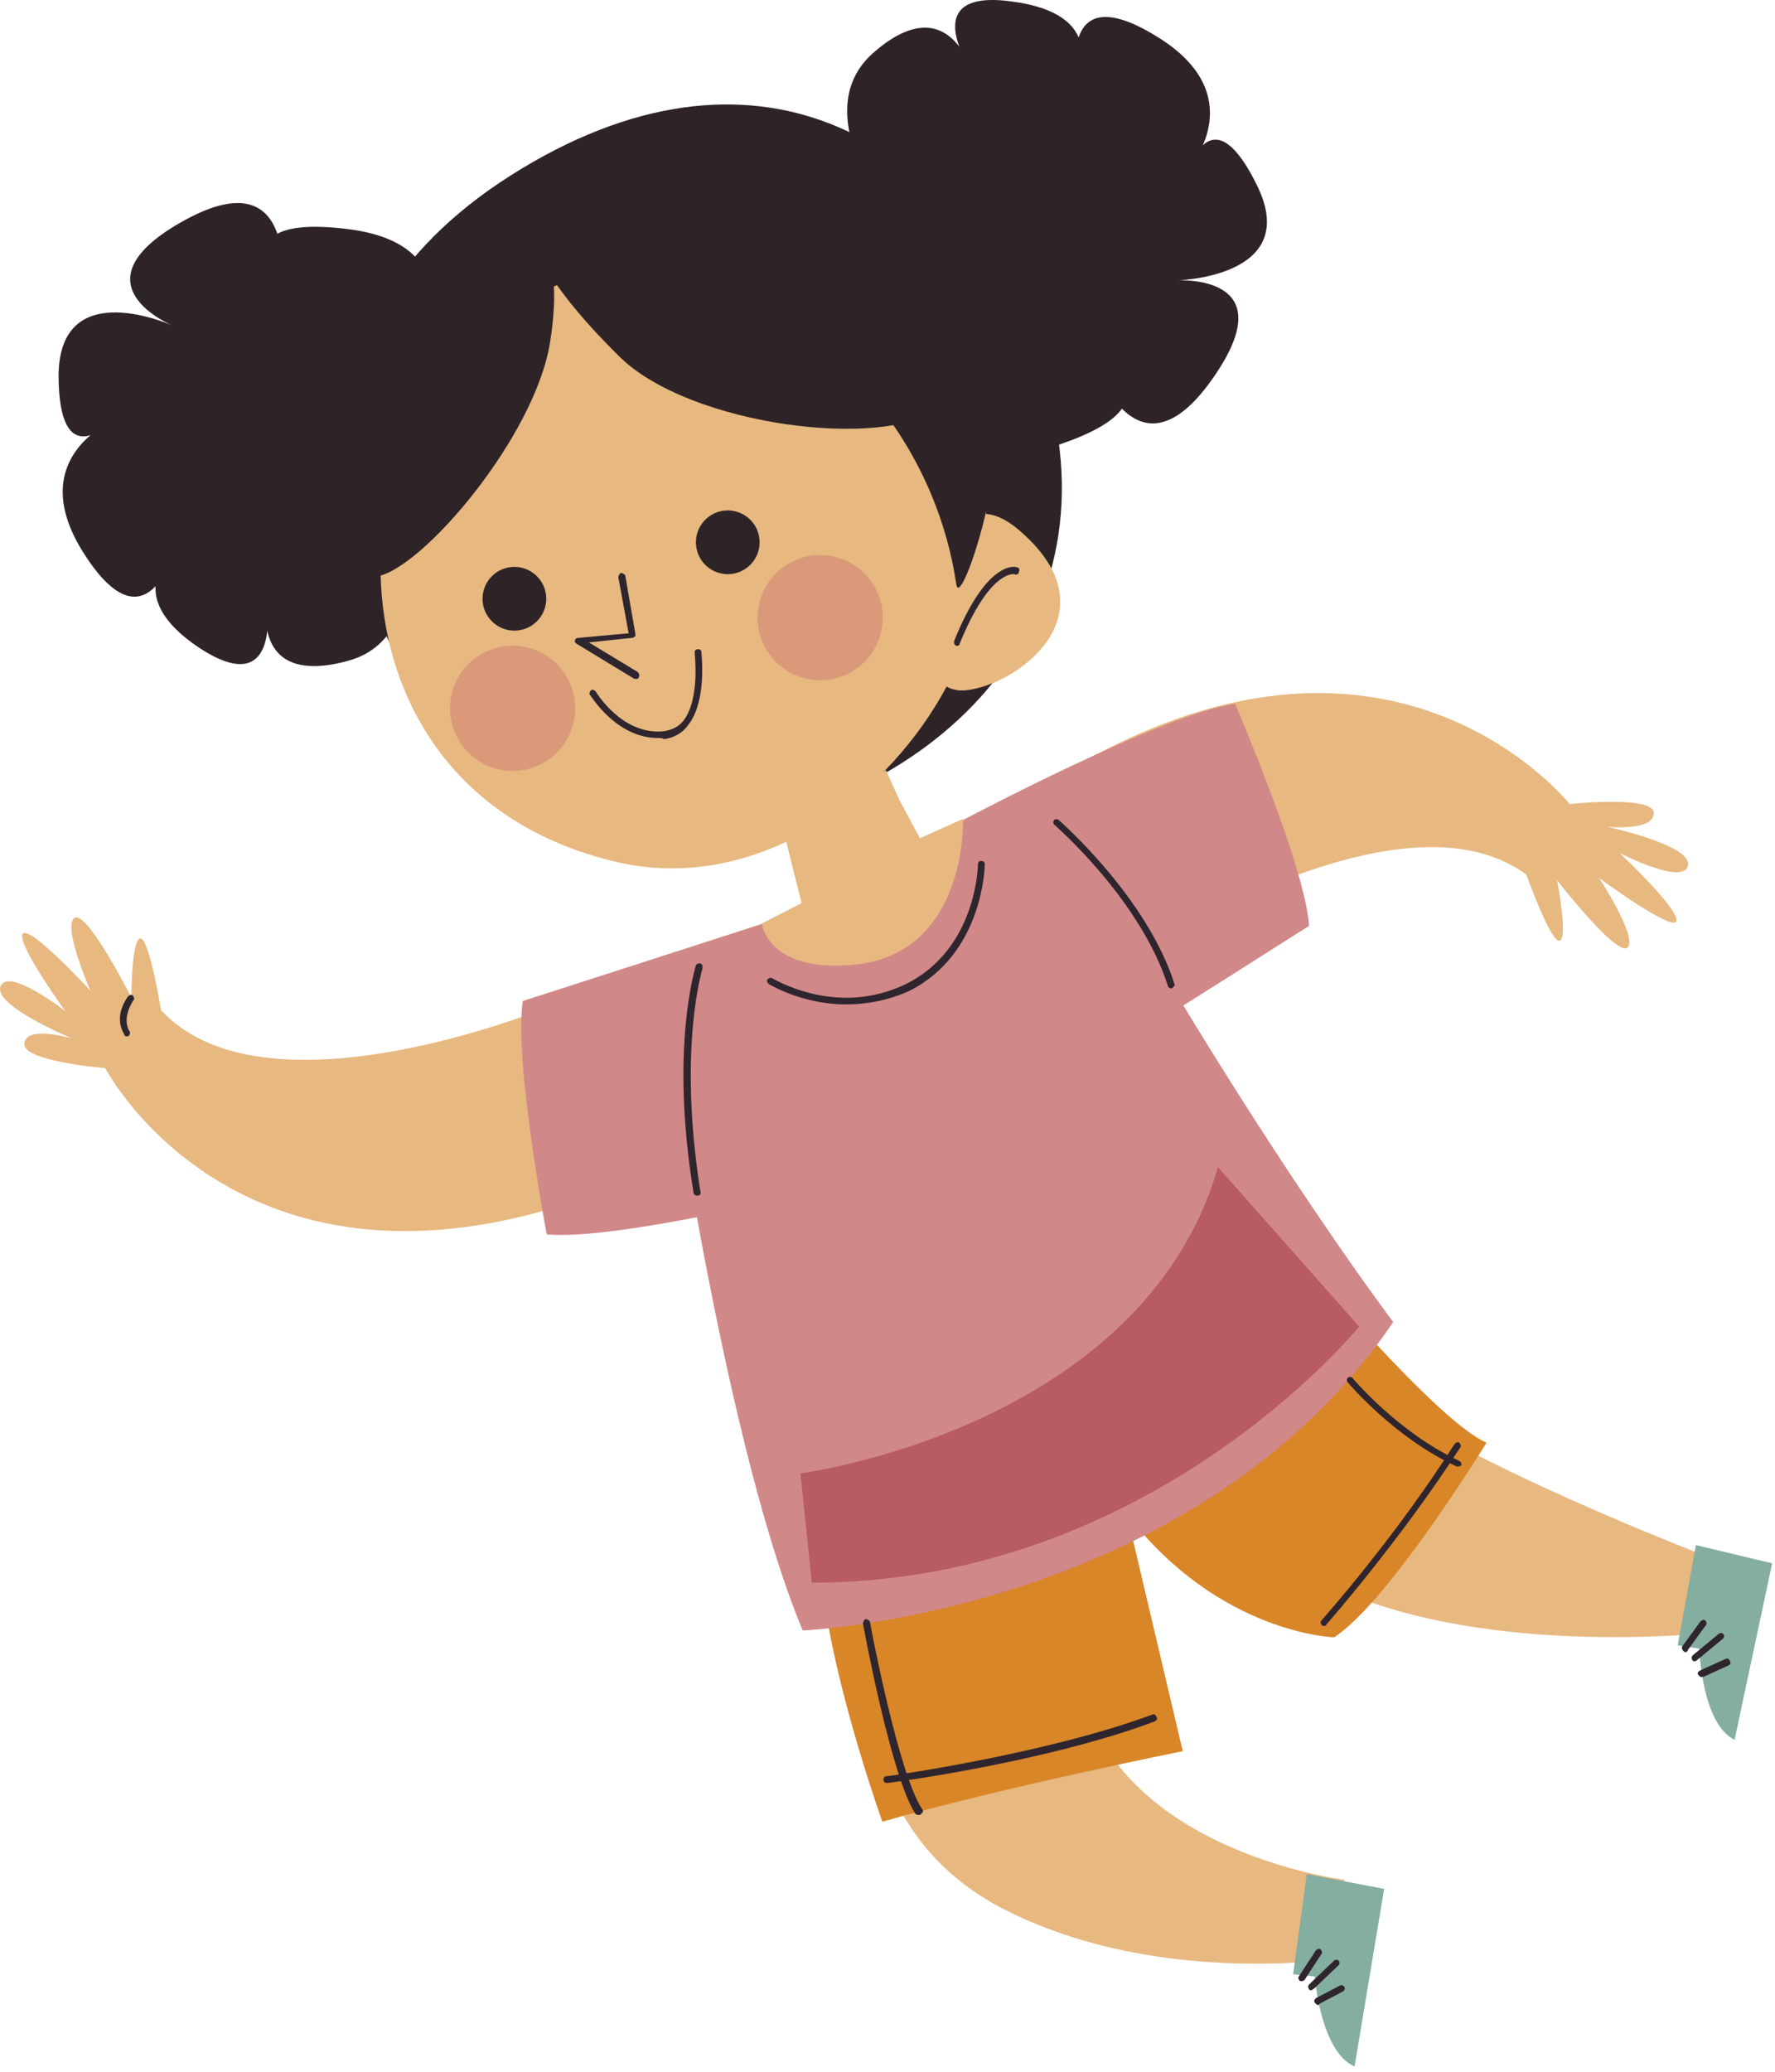
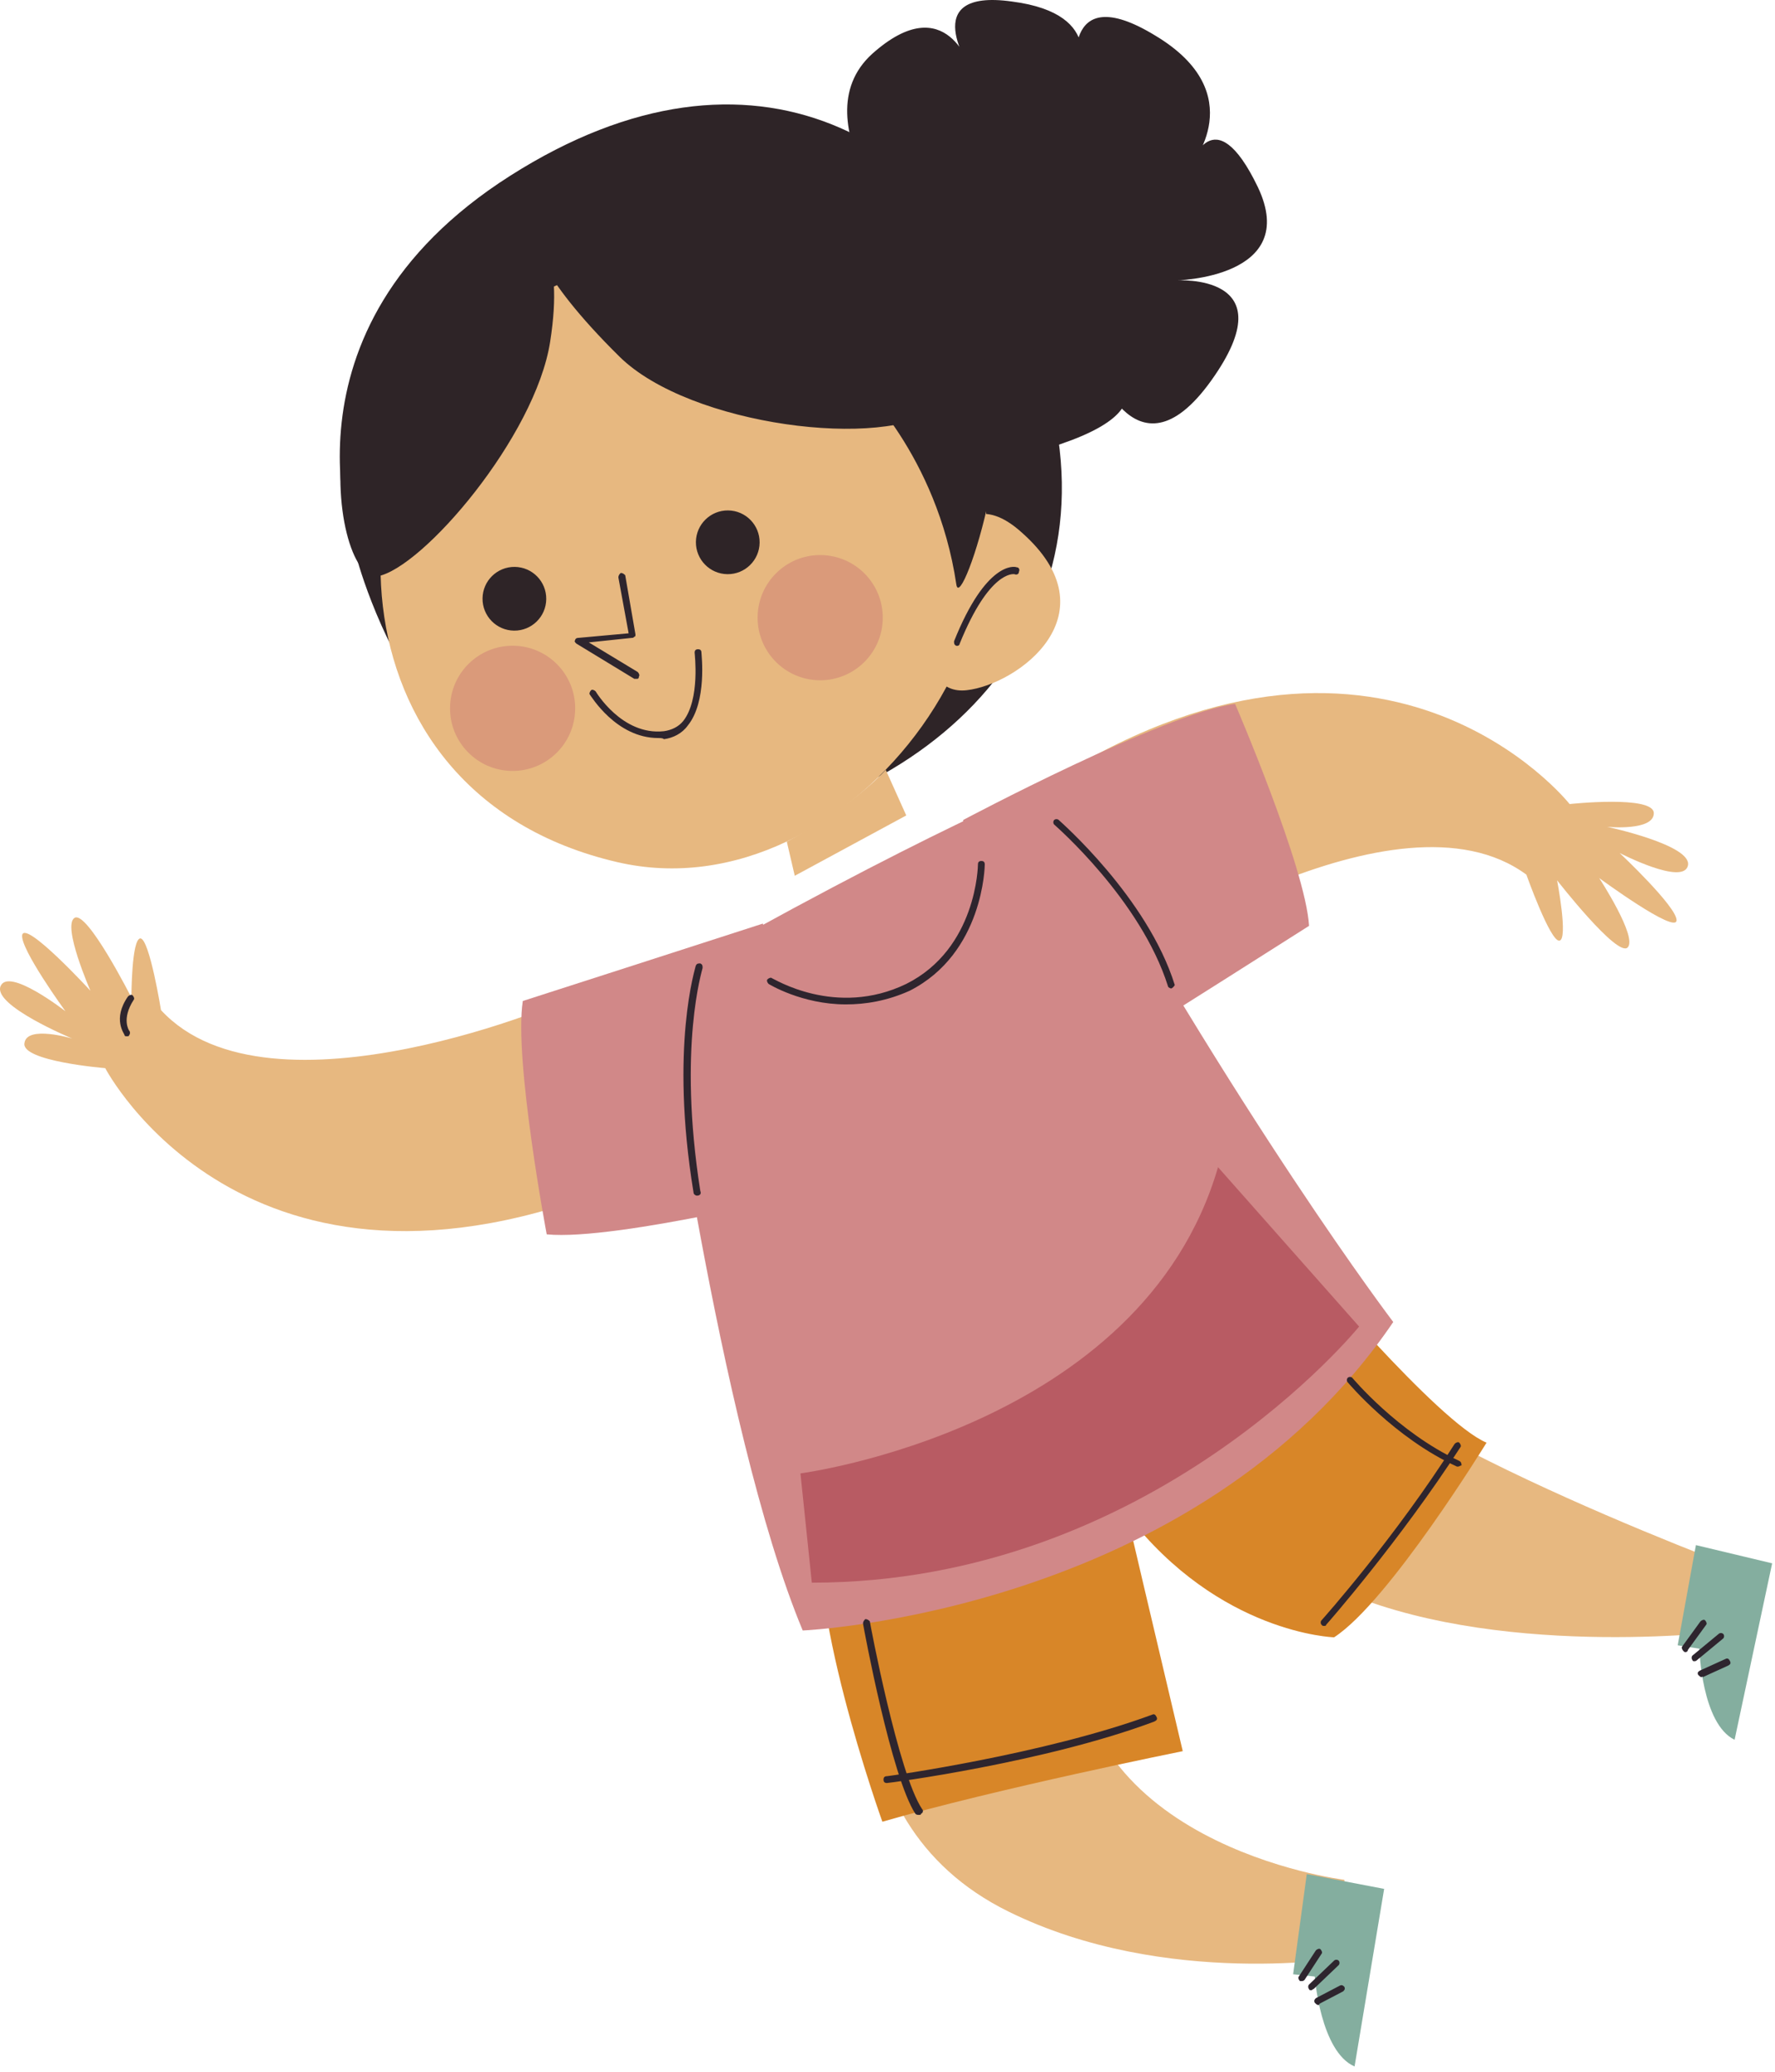
<svg xmlns="http://www.w3.org/2000/svg" width="156" height="182" viewBox="0 0 156 182" fill="none">
  <path d="M76.849 139.835C76.849 139.835 71.949 159.735 88.649 167.935C102.449 174.735 118.549 171.935 118.549 171.935C118.549 171.935 117.949 181.435 118.749 179.235C119.549 177.035 118.149 165.135 118.149 165.135C118.149 165.135 92.849 162.035 94.549 141.935L76.849 139.835Z" fill="#E7B880" />
  <path d="M114.849 164.635L113.649 173.435L115.549 173.635C115.549 173.635 116.049 180.235 119.049 181.535L121.649 165.935L114.849 164.635Z" fill="#84AE9F" />
  <path d="M114.449 174.035C114.349 174.035 114.349 174.035 114.249 174.035C114.149 173.935 114.049 173.735 114.149 173.635L115.649 171.335C115.749 171.235 115.949 171.135 116.049 171.235C116.149 171.335 116.249 171.535 116.149 171.635L114.649 173.935C114.649 173.935 114.549 174.035 114.449 174.035Z" fill="#2E252E" />
  <path d="M115.249 174.835C115.149 174.835 115.049 174.835 115.049 174.735C114.949 174.635 114.949 174.435 115.049 174.335L117.249 172.235C117.349 172.135 117.549 172.135 117.649 172.235C117.749 172.335 117.749 172.535 117.649 172.635L115.449 174.735C115.349 174.735 115.349 174.835 115.249 174.835Z" fill="#2E252E" />
  <path d="M115.849 176.135C115.749 176.135 115.649 176.035 115.549 175.935C115.449 175.735 115.549 175.635 115.649 175.535L117.749 174.435C117.949 174.335 118.049 174.435 118.149 174.535C118.249 174.735 118.149 174.835 118.049 174.935L115.949 176.035C115.949 176.135 115.949 176.135 115.849 176.135Z" fill="#2E252E" />
  <path d="M97.049 124.335C97.049 124.335 104.349 134.235 118.549 140.035C132.749 145.835 152.449 143.235 152.449 143.235C152.449 143.235 151.349 152.635 152.349 150.535C153.249 148.435 155.249 138.735 155.249 138.735C155.249 138.735 121.849 126.635 115.149 117.835L97.049 124.335Z" fill="#E7B880" />
  <path d="M114.449 110.735C114.449 110.735 126.349 124.935 130.649 126.735C130.649 126.735 122.049 140.735 117.249 143.835C117.249 143.835 107.149 143.535 99.049 133.035C99.049 133.035 101.249 142.435 103.949 153.835C103.949 153.835 87.549 157.135 77.549 160.035C77.549 160.035 70.349 140.035 72.449 132.535C72.449 132.535 99.349 121.935 114.449 110.735Z" fill="#D88628" />
  <path d="M57.949 86.335C57.949 86.335 63.149 125.535 70.549 143.235C70.549 143.235 105.049 141.735 122.449 116.135C122.449 116.135 109.049 98.535 92.549 68.535C92.449 68.635 81.249 73.035 57.949 86.335Z" fill="#D18888" />
  <path d="M134.149 76.835C134.149 76.835 136.249 82.735 137.049 82.635C137.849 82.535 136.849 77.335 136.849 77.335C136.849 77.335 142.149 84.135 143.049 83.235C143.949 82.335 140.549 77.135 140.549 77.135C140.549 77.135 147.349 82.135 147.349 80.835C147.349 79.635 142.349 74.935 142.349 74.935C142.349 74.935 147.949 77.835 148.349 76.035C148.749 74.235 141.249 72.635 141.249 72.635C141.249 72.635 145.349 73.035 145.349 71.435C145.349 69.835 137.949 70.635 137.949 70.635C137.949 70.635 121.449 49.735 91.549 69.135L98.749 84.535C98.749 84.635 122.749 68.435 134.149 76.835Z" fill="#E7B880" />
  <path d="M149.049 135.735L147.449 144.535L149.349 144.835C149.349 144.835 149.549 151.435 152.449 152.835L155.749 137.335L149.049 135.735Z" fill="#84AE9F" />
  <path d="M148.149 145.135C148.049 145.135 148.049 145.135 147.949 145.035C147.849 144.935 147.749 144.735 147.849 144.635L149.449 142.435C149.549 142.335 149.749 142.235 149.849 142.335C149.949 142.435 150.049 142.635 149.949 142.735L148.349 144.935C148.349 145.035 148.249 145.135 148.149 145.135Z" fill="#2E252E" />
  <path d="M148.949 145.935C148.849 145.935 148.749 145.935 148.749 145.835C148.649 145.735 148.649 145.535 148.749 145.435L151.049 143.535C151.149 143.435 151.349 143.435 151.449 143.535C151.549 143.635 151.549 143.835 151.449 143.935L149.149 145.835C149.149 145.835 149.049 145.935 148.949 145.935Z" fill="#2E252E" />
  <path d="M149.549 147.335C149.449 147.335 149.349 147.235 149.249 147.135C149.149 146.935 149.249 146.835 149.449 146.735L151.649 145.735C151.849 145.635 151.949 145.735 152.049 145.935C152.149 146.135 152.049 146.235 151.849 146.335L149.649 147.335C149.649 147.235 149.549 147.335 149.549 147.335Z" fill="#2E252E" />
  <path d="M14.149 88.735C14.149 88.735 13.149 82.535 12.349 82.435C11.549 82.435 11.549 87.635 11.549 87.635C11.549 87.635 7.649 79.935 6.549 80.635C5.449 81.335 7.949 87.035 7.949 87.035C7.949 87.035 2.249 80.835 1.949 82.135C1.749 83.335 5.749 88.835 5.749 88.835C5.749 88.835 0.749 84.935 0.049 86.635C-0.651 88.335 6.349 91.235 6.349 91.235C6.349 91.235 2.349 90.035 2.149 91.635C1.849 93.235 9.249 93.835 9.249 93.835C9.249 93.835 21.549 117.435 54.549 104.035L50.349 87.535C50.349 87.735 23.749 99.135 14.149 88.735Z" fill="#E7B880" />
  <path d="M11.149 91.035C11.049 91.035 10.949 91.035 10.949 90.935C10.949 90.835 9.849 89.535 11.249 87.535C11.349 87.435 11.549 87.335 11.649 87.435C11.749 87.535 11.849 87.735 11.749 87.835C10.649 89.535 11.349 90.535 11.349 90.535C11.449 90.635 11.449 90.835 11.349 90.935C11.349 91.035 11.249 91.035 11.149 91.035Z" fill="#2E252E" />
  <path d="M84.649 72.035C84.649 72.035 102.349 62.635 108.549 61.835C108.549 61.835 114.749 76.235 115.049 81.335C115.049 81.335 101.049 90.235 97.449 92.435C97.449 92.435 84.549 77.135 84.649 72.035Z" fill="#D18888" />
  <path d="M72.549 104.435C72.549 104.435 54.249 109.035 48.049 108.435C48.049 108.435 45.149 93.035 45.949 87.935C45.949 87.935 63.049 82.435 67.049 81.135C66.949 81.135 73.749 99.435 72.549 104.435Z" fill="#D18888" />
  <path d="M70.349 129.435C70.349 129.435 100.349 125.535 107.049 102.535L119.449 116.535C119.449 116.535 101.249 139.035 71.349 139.035L70.349 129.435Z" fill="#B85B63" />
  <path d="M80.449 21.935C80.449 21.935 70.049 10.735 76.649 4.735C83.249 -1.165 85.349 6.135 85.349 6.135C85.349 6.135 80.449 -1.065 88.949 0.135C97.449 1.235 94.649 6.735 94.649 6.735C94.649 6.735 93.049 -2.065 101.549 3.135C110.049 8.235 104.649 14.535 104.649 14.535C104.649 14.535 106.649 8.335 110.549 16.435C114.349 24.435 103.349 24.635 103.349 24.635C103.349 24.635 113.249 23.935 106.449 33.435C99.649 42.935 96.049 31.435 96.049 31.435C96.049 31.435 104.349 35.235 93.149 39.035C81.949 42.835 82.649 31.035 82.649 31.035C82.649 31.035 83.349 42.335 75.149 34.335C66.949 26.335 72.449 15.335 80.449 21.935Z" fill="#2E2427" />
-   <path d="M34.749 40.935C34.749 40.935 39.249 55.635 30.649 58.035C22.049 60.435 23.449 53.035 23.449 53.035C23.449 53.035 24.749 61.635 17.549 56.935C10.449 52.235 15.249 48.535 15.249 48.535C15.249 48.535 12.849 57.135 7.449 48.735C2.049 40.435 9.649 37.135 9.649 37.135C9.649 37.135 5.149 41.735 5.149 32.935C5.249 24.035 15.249 28.635 15.249 28.635C15.249 28.635 6.049 24.935 16.249 19.335C26.449 13.735 24.749 25.635 24.749 25.635C24.749 25.635 18.849 18.635 30.649 20.135C42.449 21.635 36.549 31.935 36.549 31.935C36.549 31.935 40.849 21.535 44.749 32.235C48.749 42.935 39.049 50.335 34.749 40.935Z" fill="#2E2427" />
  <path d="M46.349 24.035C46.349 24.035 46.349 27.035 53.849 34.435C60.049 40.535 77.249 42.635 81.849 38.935C84.149 37.135 76.149 7.435 46.349 24.035Z" fill="#2E2427" />
  <path d="M102.949 86.835C102.849 86.835 102.649 86.735 102.649 86.635C100.249 79.035 92.749 72.535 92.649 72.435C92.549 72.335 92.549 72.135 92.649 72.035C92.749 71.935 92.949 71.935 93.049 72.035C93.149 72.135 100.849 78.835 103.249 86.535C103.249 86.535 103.149 86.735 102.949 86.835Z" fill="#2E252E" />
  <path d="M74.349 88.235C70.449 88.235 67.549 86.435 67.549 86.435C67.449 86.335 67.349 86.135 67.449 86.035C67.549 85.935 67.749 85.835 67.849 85.935C67.949 85.935 73.449 89.435 79.649 86.435C85.849 83.335 85.949 76.035 85.949 75.935C85.949 75.735 86.049 75.635 86.249 75.635C86.449 75.635 86.549 75.735 86.549 75.935C86.549 76.035 86.449 83.735 79.949 87.035C77.949 87.935 76.049 88.235 74.349 88.235Z" fill="#2E252E" />
  <path d="M61.249 105.035C61.149 105.035 60.949 104.935 60.949 104.735C58.849 91.935 61.149 84.935 61.149 84.835C61.249 84.635 61.349 84.635 61.549 84.635C61.749 84.735 61.749 84.835 61.749 85.035C61.749 85.135 59.549 91.935 61.549 104.635C61.649 104.835 61.549 105.035 61.249 105.035C61.349 105.035 61.349 105.035 61.249 105.035Z" fill="#2E252E" />
  <path d="M31.249 48.635C31.249 48.635 23.449 29.035 44.849 15.435C66.249 1.835 83.449 12.035 90.749 30.335C99.749 52.735 84.049 70.435 61.049 73.335C38.049 76.235 31.249 48.635 31.249 48.635Z" fill="#2E2427" />
  <path d="M82.849 34.135C82.849 34.135 66.149 12.835 43.649 28.035C29.149 37.835 27.949 69.635 54.249 75.735C74.849 80.535 95.549 52.935 82.849 34.135Z" fill="#E7B880" />
-   <path d="M75.249 63.235L80.849 73.635L84.649 71.935C84.649 71.935 85.049 83.635 75.249 84.735C67.449 85.535 66.949 81.135 66.949 81.135L70.449 79.335L67.849 68.935L75.249 63.235Z" fill="#E7B880" />
  <path d="M57.849 64.835C54.149 64.835 51.949 61.135 51.849 61.035C51.749 60.935 51.849 60.735 51.949 60.635C52.049 60.535 52.249 60.635 52.349 60.735C52.349 60.735 54.649 64.635 58.349 64.235C59.049 64.135 59.649 63.835 60.049 63.335C61.549 61.435 61.049 57.435 61.049 57.335C61.049 57.135 61.149 57.035 61.349 57.035C61.549 57.035 61.649 57.135 61.649 57.335C61.649 57.535 62.149 61.635 60.449 63.735C59.949 64.435 59.149 64.835 58.349 64.935C58.249 64.835 58.049 64.835 57.849 64.835Z" fill="#2E252E" />
  <path d="M77.583 54.327C77.62 51.289 75.187 48.798 72.15 48.761C69.113 48.725 66.621 51.157 66.585 54.195C66.548 57.232 68.981 59.724 72.018 59.76C75.055 59.797 77.547 57.364 77.583 54.327Z" fill="#DA9A7A" />
  <path d="M50.551 62.291C50.588 59.254 48.155 56.762 45.118 56.726C42.081 56.69 39.589 59.122 39.553 62.159C39.516 65.197 41.949 67.688 44.986 67.725C48.023 67.761 50.515 65.329 50.551 62.291Z" fill="#DA9A7A" />
  <path d="M66.761 47.673C66.78 46.127 65.541 44.858 63.995 44.84C62.449 44.822 61.18 46.06 61.162 47.606C61.143 49.152 62.382 50.421 63.928 50.44C65.474 50.458 66.743 49.219 66.761 47.673Z" fill="#2E2427" />
  <path d="M48.008 52.633C48.027 51.087 46.788 49.819 45.242 49.8C43.696 49.782 42.427 51.02 42.409 52.566C42.39 54.113 43.629 55.381 45.175 55.4C46.721 55.418 47.99 54.18 48.008 52.633Z" fill="#2E2427" />
  <path d="M69.149 73.935C69.149 73.935 74.449 71.235 77.849 67.635L79.649 71.635L69.849 76.935L69.149 73.935Z" fill="#E7B880" />
  <path d="M81.249 53.235C81.249 53.235 83.149 40.835 89.749 46.735C97.949 53.935 89.449 60.135 84.949 60.635C80.449 61.135 81.249 53.235 81.249 53.235Z" fill="#E7B880" />
  <path d="M55.949 59.635C55.849 59.635 55.849 59.635 55.749 59.635L50.649 56.535C50.549 56.435 50.449 56.335 50.549 56.235C50.549 56.135 50.649 56.035 50.849 56.035L55.249 55.635L54.349 50.735C54.349 50.535 54.449 50.435 54.549 50.335C54.749 50.335 54.849 50.435 54.949 50.535L55.849 55.735C55.849 55.835 55.849 55.935 55.749 55.935C55.649 56.035 55.649 56.035 55.549 56.035L51.749 56.435L56.049 59.035C56.149 59.135 56.249 59.335 56.149 59.435C56.149 59.635 56.049 59.635 55.949 59.635Z" fill="#2E252E" />
  <path d="M75.349 33.535C75.349 33.535 82.349 39.935 84.049 51.335C84.449 54.235 90.749 34.735 85.949 31.035C81.749 27.535 76.249 24.635 75.349 33.535Z" fill="#2E2427" />
  <path d="M46.949 20.935C46.949 20.935 46.949 23.935 54.449 31.335C60.649 37.435 77.849 39.535 82.449 35.835C84.649 34.035 76.749 4.235 46.949 20.935Z" fill="#2E2427" />
  <path d="M46.949 20.935C46.949 20.935 49.649 21.735 48.349 30.035C47.049 38.335 37.149 49.935 33.149 50.635C28.949 51.235 25.149 25.035 46.949 20.935Z" fill="#2E2427" />
  <path d="M84.149 56.735H84.049C83.849 56.635 83.849 56.535 83.849 56.335C86.649 49.335 89.149 49.735 89.349 49.835C89.549 49.835 89.649 50.035 89.549 50.235C89.549 50.435 89.349 50.535 89.149 50.435C89.049 50.435 86.949 50.135 84.349 56.535C84.349 56.635 84.249 56.735 84.149 56.735Z" fill="#2E252E" />
  <path d="M128.149 128.835H128.049C122.549 126.335 118.449 121.435 118.449 121.435C118.349 121.335 118.349 121.135 118.449 121.035C118.549 120.935 118.749 120.935 118.849 121.035C118.849 121.035 122.849 125.835 128.249 128.335C128.449 128.435 128.449 128.635 128.449 128.735C128.349 128.735 128.249 128.835 128.149 128.835Z" fill="#2E252E" />
  <path d="M116.349 142.835C116.249 142.835 116.249 142.835 116.149 142.735C116.049 142.635 116.049 142.435 116.149 142.335C116.249 142.235 122.649 135.035 127.849 126.835C127.949 126.735 128.149 126.635 128.249 126.735C128.349 126.835 128.449 127.035 128.349 127.135C123.049 135.335 116.649 142.635 116.549 142.735C116.549 142.835 116.449 142.835 116.349 142.835Z" fill="#2E252E" />
  <path d="M77.949 156.635C77.749 156.635 77.649 156.535 77.649 156.335C77.649 156.135 77.749 156.035 77.949 156.035C78.049 156.035 91.749 154.135 101.249 150.635C101.449 150.535 101.549 150.635 101.649 150.835C101.749 151.035 101.649 151.135 101.449 151.235C91.849 154.835 78.149 156.635 77.949 156.635Z" fill="#2E252E" />
  <path d="M80.749 159.435C80.649 159.435 80.549 159.435 80.449 159.335C78.349 156.135 75.949 143.235 75.849 142.635C75.849 142.435 75.949 142.335 76.049 142.235C76.249 142.235 76.349 142.335 76.449 142.435C76.449 142.535 78.949 155.835 81.049 158.935C81.149 159.035 81.149 159.235 80.949 159.335C80.949 159.435 80.849 159.435 80.749 159.435Z" fill="#2E252E" />
</svg>